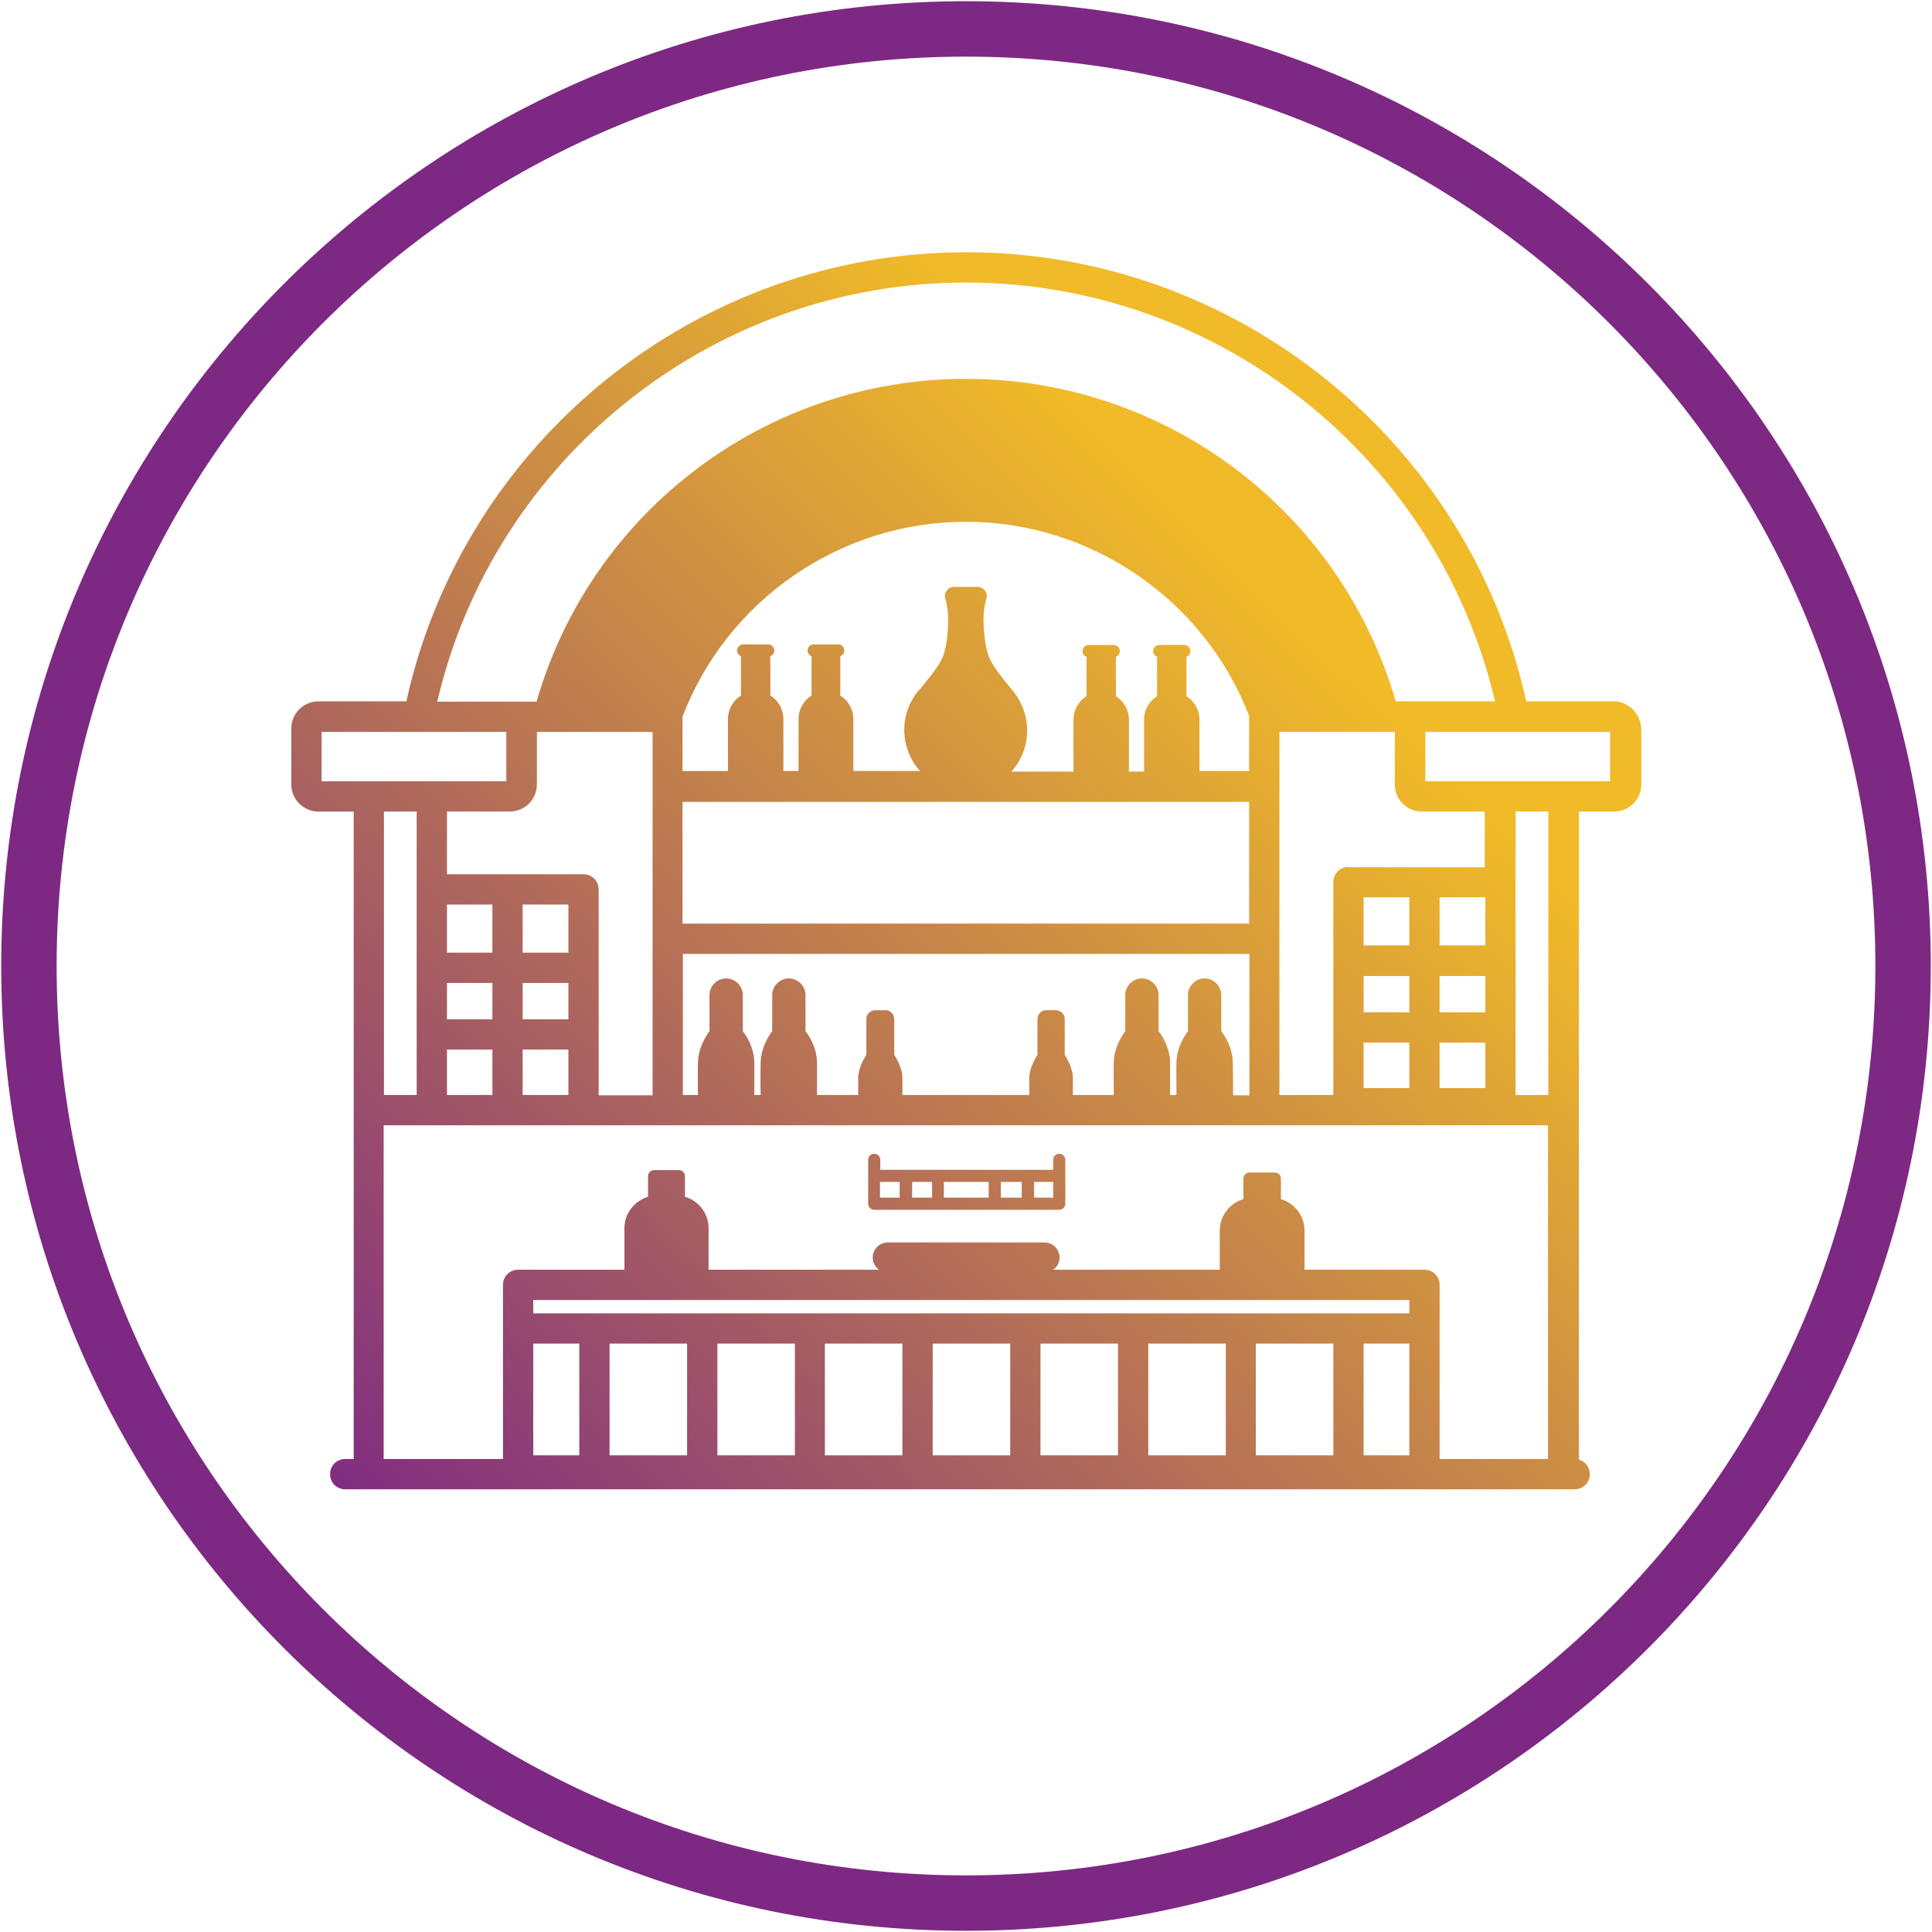
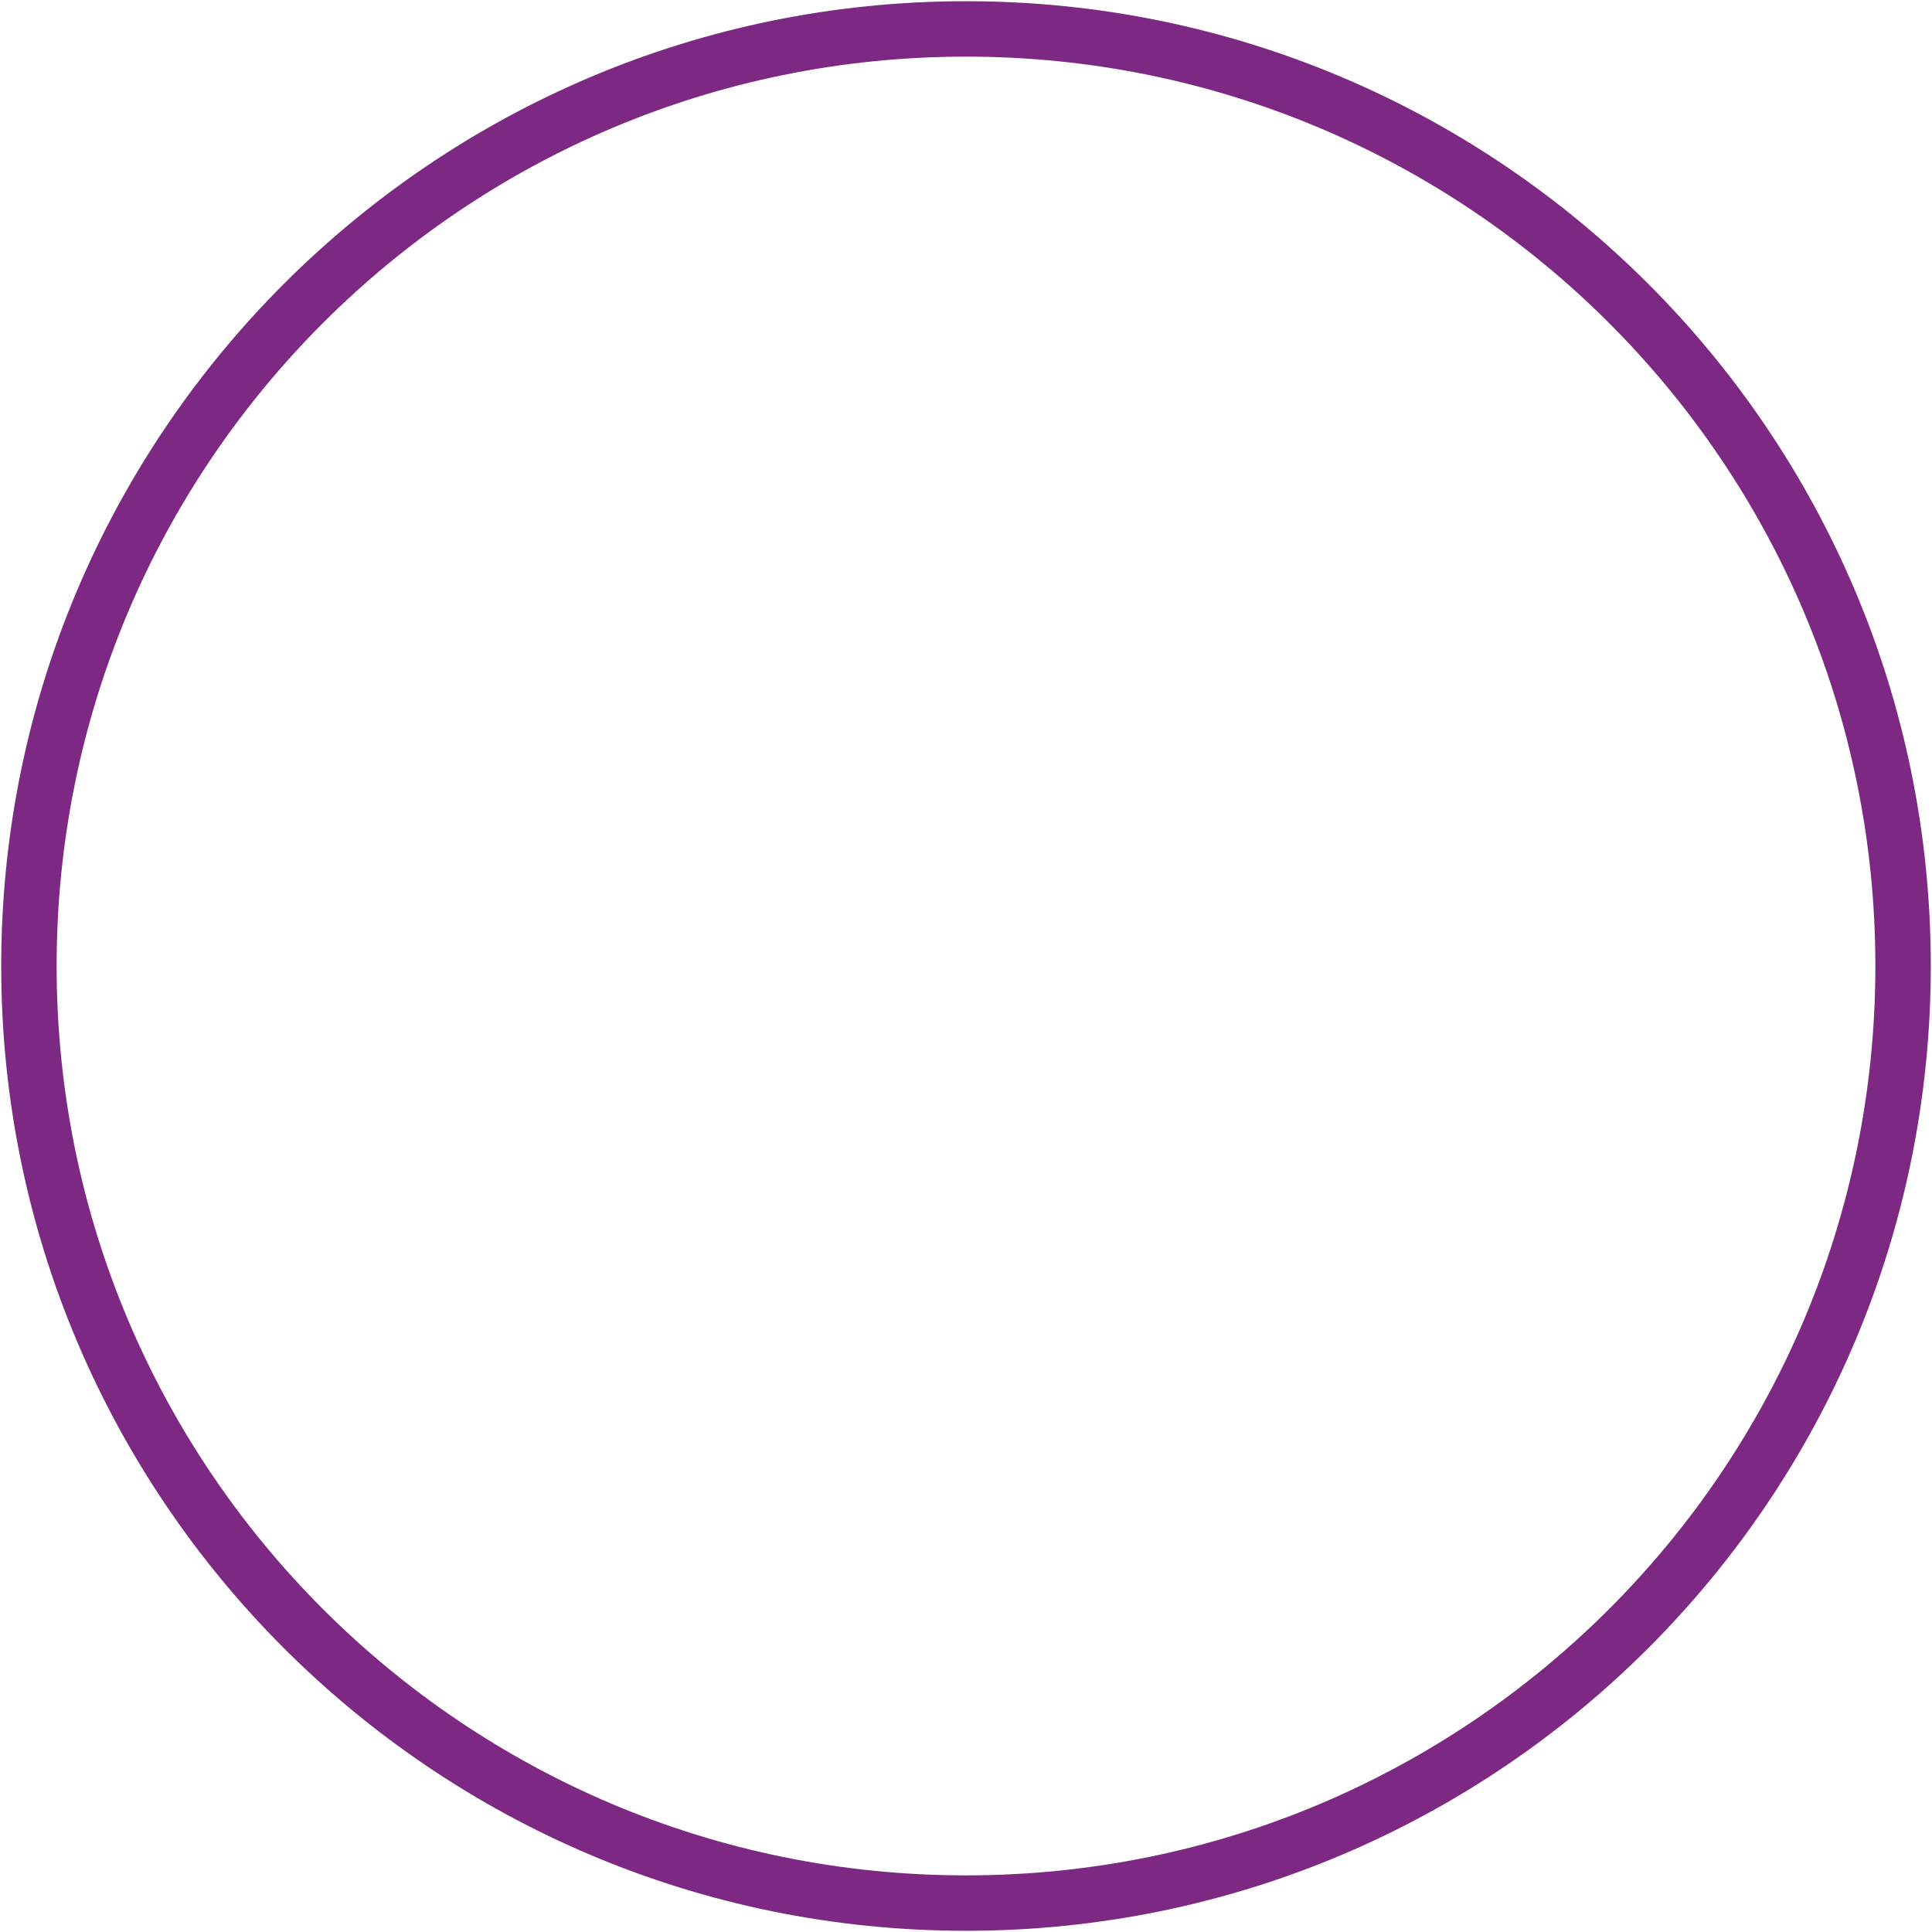
<svg xmlns="http://www.w3.org/2000/svg" width="80" height="80" viewBox="0 0 80 80" fill="none">
  <g clip-path="url(#clip0_660_123)">
-     <path d="M66.821 29.041H63.197C60.815 18.232 51.147 10.445 40.012 10.445C28.878 10.445 19.21 18.232 16.827 29.041H13.191C12.564 29.041 12.062 29.542 12.062 30.169V32.476C12.062 33.103 12.564 33.605 13.191 33.605H14.646V60.414H14.294C13.943 60.414 13.668 60.69 13.668 61.041C13.668 61.392 13.943 61.668 14.294 61.668H65.204C65.555 61.668 65.831 61.392 65.831 61.041C65.831 60.752 65.642 60.514 65.379 60.439V33.605H66.834C67.461 33.605 67.962 33.103 67.962 32.476V30.182C67.937 29.555 67.436 29.041 66.821 29.041ZM40 11.699C50.445 11.699 59.536 18.947 61.906 29.041H58.896H57.793C55.511 21.154 48.276 15.687 40 15.687C31.736 15.687 24.489 21.154 22.219 29.053H21.103H18.106C20.464 18.947 29.555 11.699 40 11.699ZM59.611 41.918V40.414H61.505V41.918H59.611ZM61.505 43.172V45.053H59.611V43.172H61.505ZM59.611 39.147V37.154H61.505V39.147H59.611ZM55.837 35.9C55.486 35.9 55.21 36.175 55.21 36.527V45.342H52.978V32.577V30.307H57.304H57.755V32.476C57.755 33.103 58.257 33.605 58.884 33.605H61.479V35.912H55.837V35.9ZM56.464 41.918V40.414H58.357V41.918H56.464ZM58.357 43.172V45.053H56.464V43.172H58.357ZM56.464 39.147V37.154H58.357V39.147H56.464ZM51.047 43.975C51.034 43.373 50.708 42.871 50.57 42.696V41.204C50.57 40.828 50.257 40.514 49.881 40.514C49.505 40.514 49.191 40.828 49.191 41.204V42.696C49.053 42.884 48.727 43.386 48.715 43.975C48.702 44.339 48.715 44.915 48.715 45.342H48.451C48.451 44.903 48.451 44.339 48.451 43.975C48.439 43.373 48.113 42.871 47.975 42.696V41.204C47.975 40.828 47.661 40.514 47.285 40.514C46.909 40.514 46.595 40.828 46.595 41.204V42.696C46.458 42.884 46.132 43.386 46.119 43.975C46.106 44.339 46.119 44.915 46.119 45.342H44.426V44.627C44.426 44.251 44.188 43.837 44.088 43.674V42.194C44.088 41.994 43.925 41.831 43.724 41.831H43.323C43.122 41.831 42.959 41.994 42.959 42.194V43.674C42.859 43.837 42.62 44.251 42.62 44.627V45.342H37.367V44.627C37.367 44.251 37.128 43.837 37.028 43.674V42.194C37.028 41.994 36.865 41.831 36.664 41.831H36.238C36.037 41.831 35.874 41.994 35.874 42.194V43.674C35.774 43.837 35.536 44.251 35.536 44.627V45.342H33.831C33.831 44.903 33.831 44.339 33.831 43.975C33.818 43.373 33.492 42.871 33.354 42.696V41.204C33.354 40.828 33.041 40.514 32.664 40.514C32.288 40.514 31.975 40.828 31.975 41.204V42.696C31.837 42.884 31.511 43.386 31.498 43.975C31.486 44.339 31.486 44.915 31.498 45.342H31.235C31.235 44.903 31.235 44.339 31.235 43.975C31.222 43.373 30.896 42.871 30.758 42.696V41.204C30.758 40.828 30.445 40.514 30.069 40.514C29.693 40.514 29.379 40.828 29.379 41.204V42.696C29.241 42.884 28.915 43.386 28.903 43.975C28.89 44.339 28.89 44.915 28.903 45.342H28.276V39.498H51.736V45.354H51.059C51.059 44.915 51.059 44.339 51.047 43.975ZM24.163 36.201H18.508V33.605H21.103C21.73 33.605 22.232 33.103 22.232 32.476V30.307H27.022V45.354H24.79V36.828C24.79 36.476 24.501 36.201 24.163 36.201ZM21.642 42.207V40.702H23.536V42.207H21.642ZM23.536 43.461V45.342H21.642V43.461H23.536ZM21.642 39.448V37.455H23.536V39.448H21.642ZM18.508 42.207V40.702H20.389V42.207H18.508ZM20.389 43.461V45.342H18.508V43.461H20.389ZM18.508 39.448V37.455H20.389V39.448H18.508ZM28.263 38.244V33.204H51.724V38.244H28.263ZM49.667 31.95V29.793C49.667 29.392 49.454 29.028 49.128 28.828V27.197C49.229 27.16 49.291 27.072 49.291 26.959C49.291 26.821 49.178 26.708 49.041 26.708H48.877H48.163H48C47.862 26.708 47.749 26.821 47.749 26.959C47.749 27.072 47.812 27.16 47.912 27.197V28.828C47.586 29.028 47.373 29.392 47.373 29.793V31.95H46.746V29.793C46.746 29.392 46.533 29.028 46.207 28.828V27.197C46.307 27.16 46.37 27.072 46.37 26.959C46.37 26.821 46.257 26.708 46.119 26.708H45.956H45.241H45.078C44.94 26.708 44.827 26.821 44.827 26.959C44.827 27.072 44.89 27.16 44.99 27.197V28.828C44.664 29.028 44.451 29.392 44.451 29.793V31.95H41.881C42.282 31.498 42.533 30.909 42.533 30.244C42.533 29.668 42.332 29.103 41.968 28.639L41.931 28.589C41.78 28.414 41.191 27.712 41.003 27.323C40.84 26.997 40.752 26.47 40.727 25.768C40.715 25.429 40.765 25.028 40.84 24.815C40.877 24.702 40.865 24.564 40.79 24.464C40.715 24.364 40.602 24.301 40.476 24.301H39.874H39.498C39.373 24.301 39.26 24.364 39.197 24.464C39.122 24.564 39.109 24.69 39.147 24.815C39.222 25.028 39.273 25.429 39.26 25.768C39.247 26.47 39.147 26.997 38.984 27.323C38.796 27.699 38.219 28.389 38.056 28.577L38.006 28.627C37.642 29.078 37.442 29.643 37.442 30.219C37.442 30.871 37.693 31.473 38.094 31.925H35.335V29.768C35.335 29.367 35.122 29.003 34.796 28.802V27.172C34.896 27.135 34.959 27.047 34.959 26.934C34.959 26.796 34.846 26.683 34.708 26.683H34.545H33.856H33.693C33.555 26.683 33.442 26.796 33.442 26.934C33.442 27.047 33.505 27.135 33.605 27.172V28.802C33.279 29.003 33.066 29.367 33.066 29.768V31.925H32.439V29.768C32.439 29.367 32.225 29.003 31.899 28.802V27.172C32 27.135 32.062 27.047 32.062 26.934C32.062 26.796 31.95 26.683 31.812 26.683H31.649H30.934H30.771C30.633 26.683 30.52 26.796 30.52 26.934C30.52 27.047 30.583 27.135 30.683 27.172V28.802C30.357 29.003 30.144 29.367 30.144 29.768V31.925H28.263V29.668C30.119 24.828 34.809 21.605 40 21.605C45.178 21.605 49.868 24.828 51.724 29.643V29.655V31.925H49.667V31.95ZM13.316 32.351V30.307H17.329H20.2H20.965V32.351H13.316ZM17.254 45.342H15.899V33.605H17.254V45.342ZM23.987 60.263H22.081V55.636H23.987V60.263ZM28.451 60.263H25.241V55.636H28.451V60.263ZM32.915 60.263H29.705V55.636H32.915V60.263ZM37.367 60.263H34.157V55.636H37.367V60.263ZM41.831 60.263H38.62V55.636H41.831V60.263ZM46.294 60.263H43.084V55.636H46.294V60.263ZM50.758 60.263H47.548V55.636H50.758V60.263ZM55.21 60.263H52V55.636H55.21V60.263ZM58.357 60.263H56.464V55.636H58.357V60.263ZM58.357 54.382H22.081V53.831H58.357V54.382ZM64.113 60.414H59.611V53.204C59.611 52.853 59.335 52.577 58.984 52.577H54.019V50.959C54.019 50.345 53.605 49.818 53.041 49.655V48.802C53.041 48.664 52.928 48.552 52.79 48.552H51.736C51.599 48.552 51.486 48.664 51.486 48.802V49.655C50.921 49.818 50.508 50.345 50.508 50.959V52.577H43.611C43.774 52.464 43.874 52.276 43.874 52.075C43.874 51.724 43.599 51.448 43.248 51.448H36.765C36.414 51.448 36.138 51.724 36.138 52.075C36.138 52.288 36.238 52.464 36.401 52.577H29.341V50.859C29.341 50.244 28.928 49.718 28.363 49.555V48.702C28.363 48.564 28.251 48.451 28.113 48.451H27.084C26.947 48.451 26.834 48.564 26.834 48.702V49.555C26.269 49.73 25.856 50.244 25.856 50.859V52.577H21.454C21.103 52.577 20.827 52.853 20.827 53.204V60.414H15.887V46.596H17.868H24.15H27.636H52.351H64.1V60.414H64.113ZM64.113 45.342H62.758V36.527V33.605H64.113V45.342ZM66.683 32.351H59.022V30.307H59.787H62.671H66.671V32.351H66.683Z" fill="url(#paint0_linear_660_123)" />
-     <path d="M43.862 47.774C43.724 47.774 43.611 47.887 43.611 48.025V48.439H36.451V48.025C36.451 47.887 36.338 47.774 36.2 47.774C36.063 47.774 35.95 47.887 35.95 48.025V49.843C35.95 49.981 36.063 50.094 36.2 50.094H43.862C44 50.094 44.113 49.981 44.113 49.843V48.025C44.113 47.887 44 47.774 43.862 47.774ZM37.254 49.592H36.439V48.94H37.254V49.592ZM38.596 49.592H37.768V48.94H38.596V49.592ZM40.94 49.592H39.084V48.94H40.94V49.592ZM42.307 49.592H41.442V48.94H42.307V49.592ZM43.611 49.592H42.821V48.94H43.611V49.592Z" fill="url(#paint1_linear_660_123)" />
    <path d="M40 0.05C62.056 0.05 79.95 17.931 79.95 40C79.95 62.069 62.056 79.95 40 79.95C17.944 79.95 0.05 62.056 0.05 40C0.05 17.944 17.944 0.05 40 0.05ZM77.655 40C77.655 19.197 60.79 2.345 40 2.345C19.21 2.345 2.345 19.197 2.345 40C2.345 60.802 19.197 77.655 40 77.655C60.802 77.655 77.655 60.802 77.655 40Z" fill="#7D2983" />
  </g>
  <defs>
    <linearGradient id="paint0_linear_660_123" x1="17.223" y1="66.97" x2="55.743" y2="27.992" gradientUnits="userSpaceOnUse">
      <stop stop-color="#7D2983" />
      <stop offset="1" stop-color="#F0BA28" />
    </linearGradient>
    <linearGradient id="paint1_linear_660_123" x1="19.74" y1="69.458" x2="58.26" y2="30.479" gradientUnits="userSpaceOnUse">
      <stop stop-color="#7D2983" />
      <stop offset="1" stop-color="#F0BA28" />
    </linearGradient>
    <clipPath id="clip0_660_123">
      <rect width="80" height="80" fill="white" />
    </clipPath>
  </defs>
</svg>